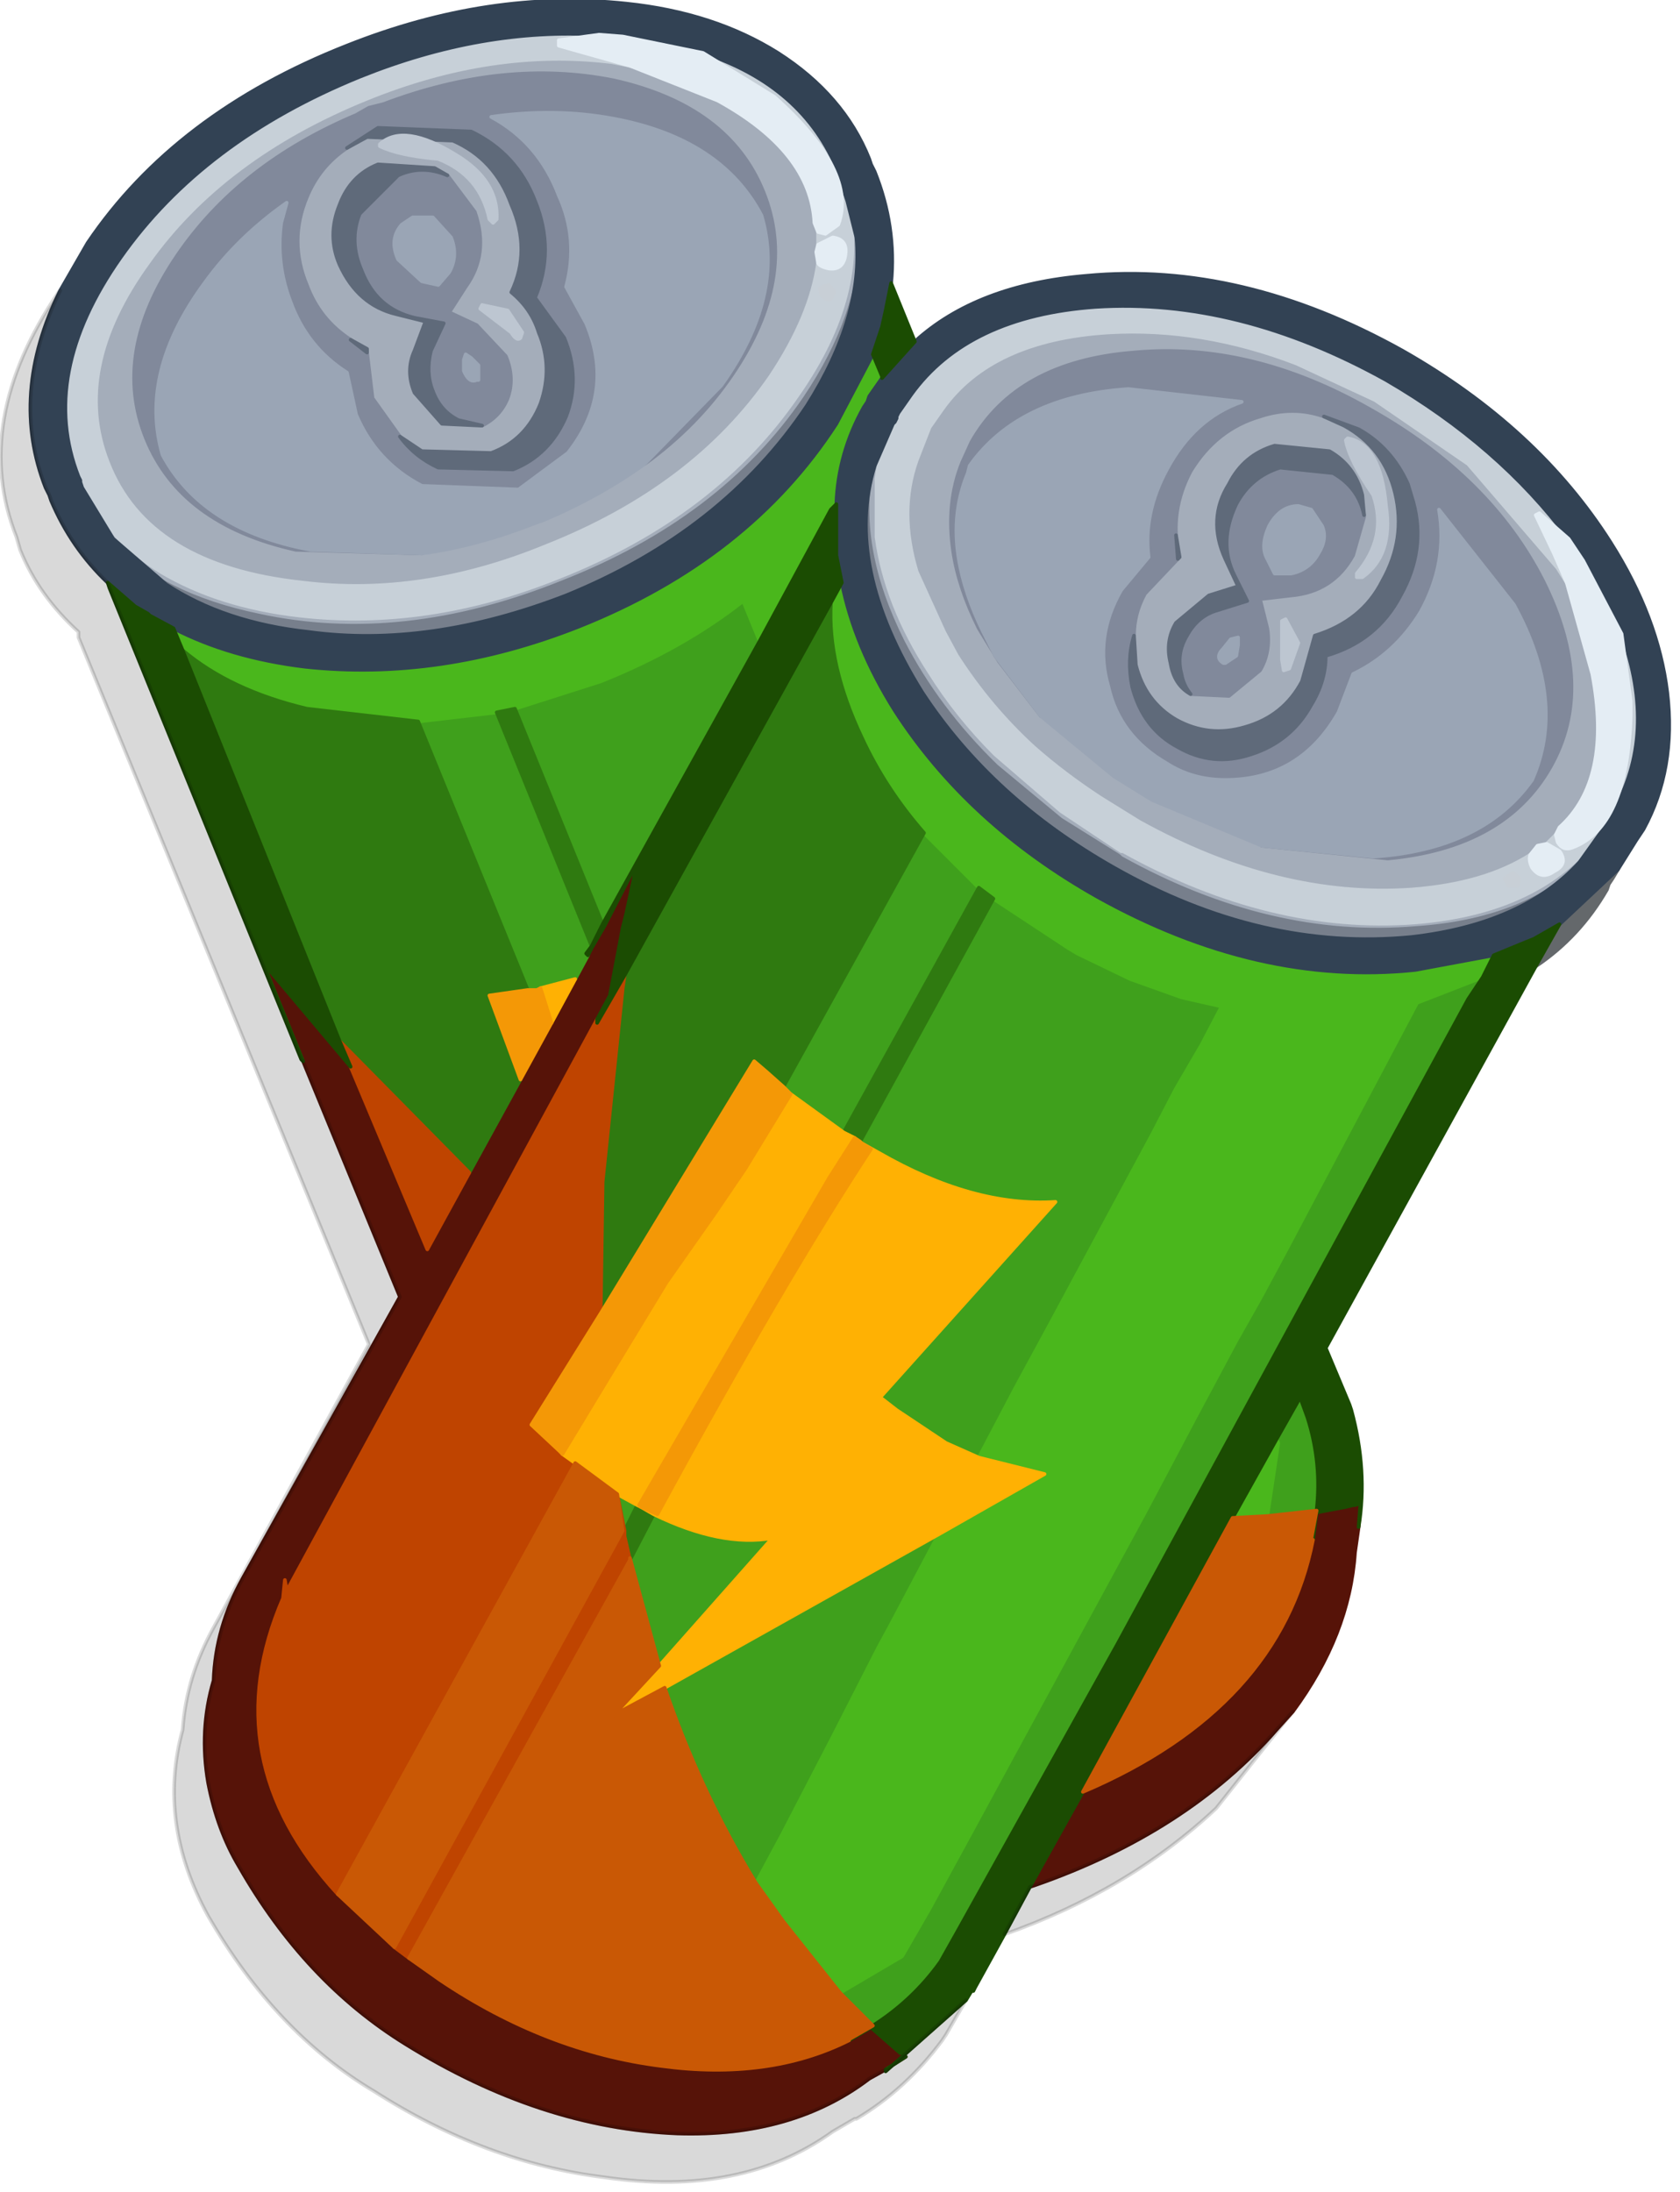
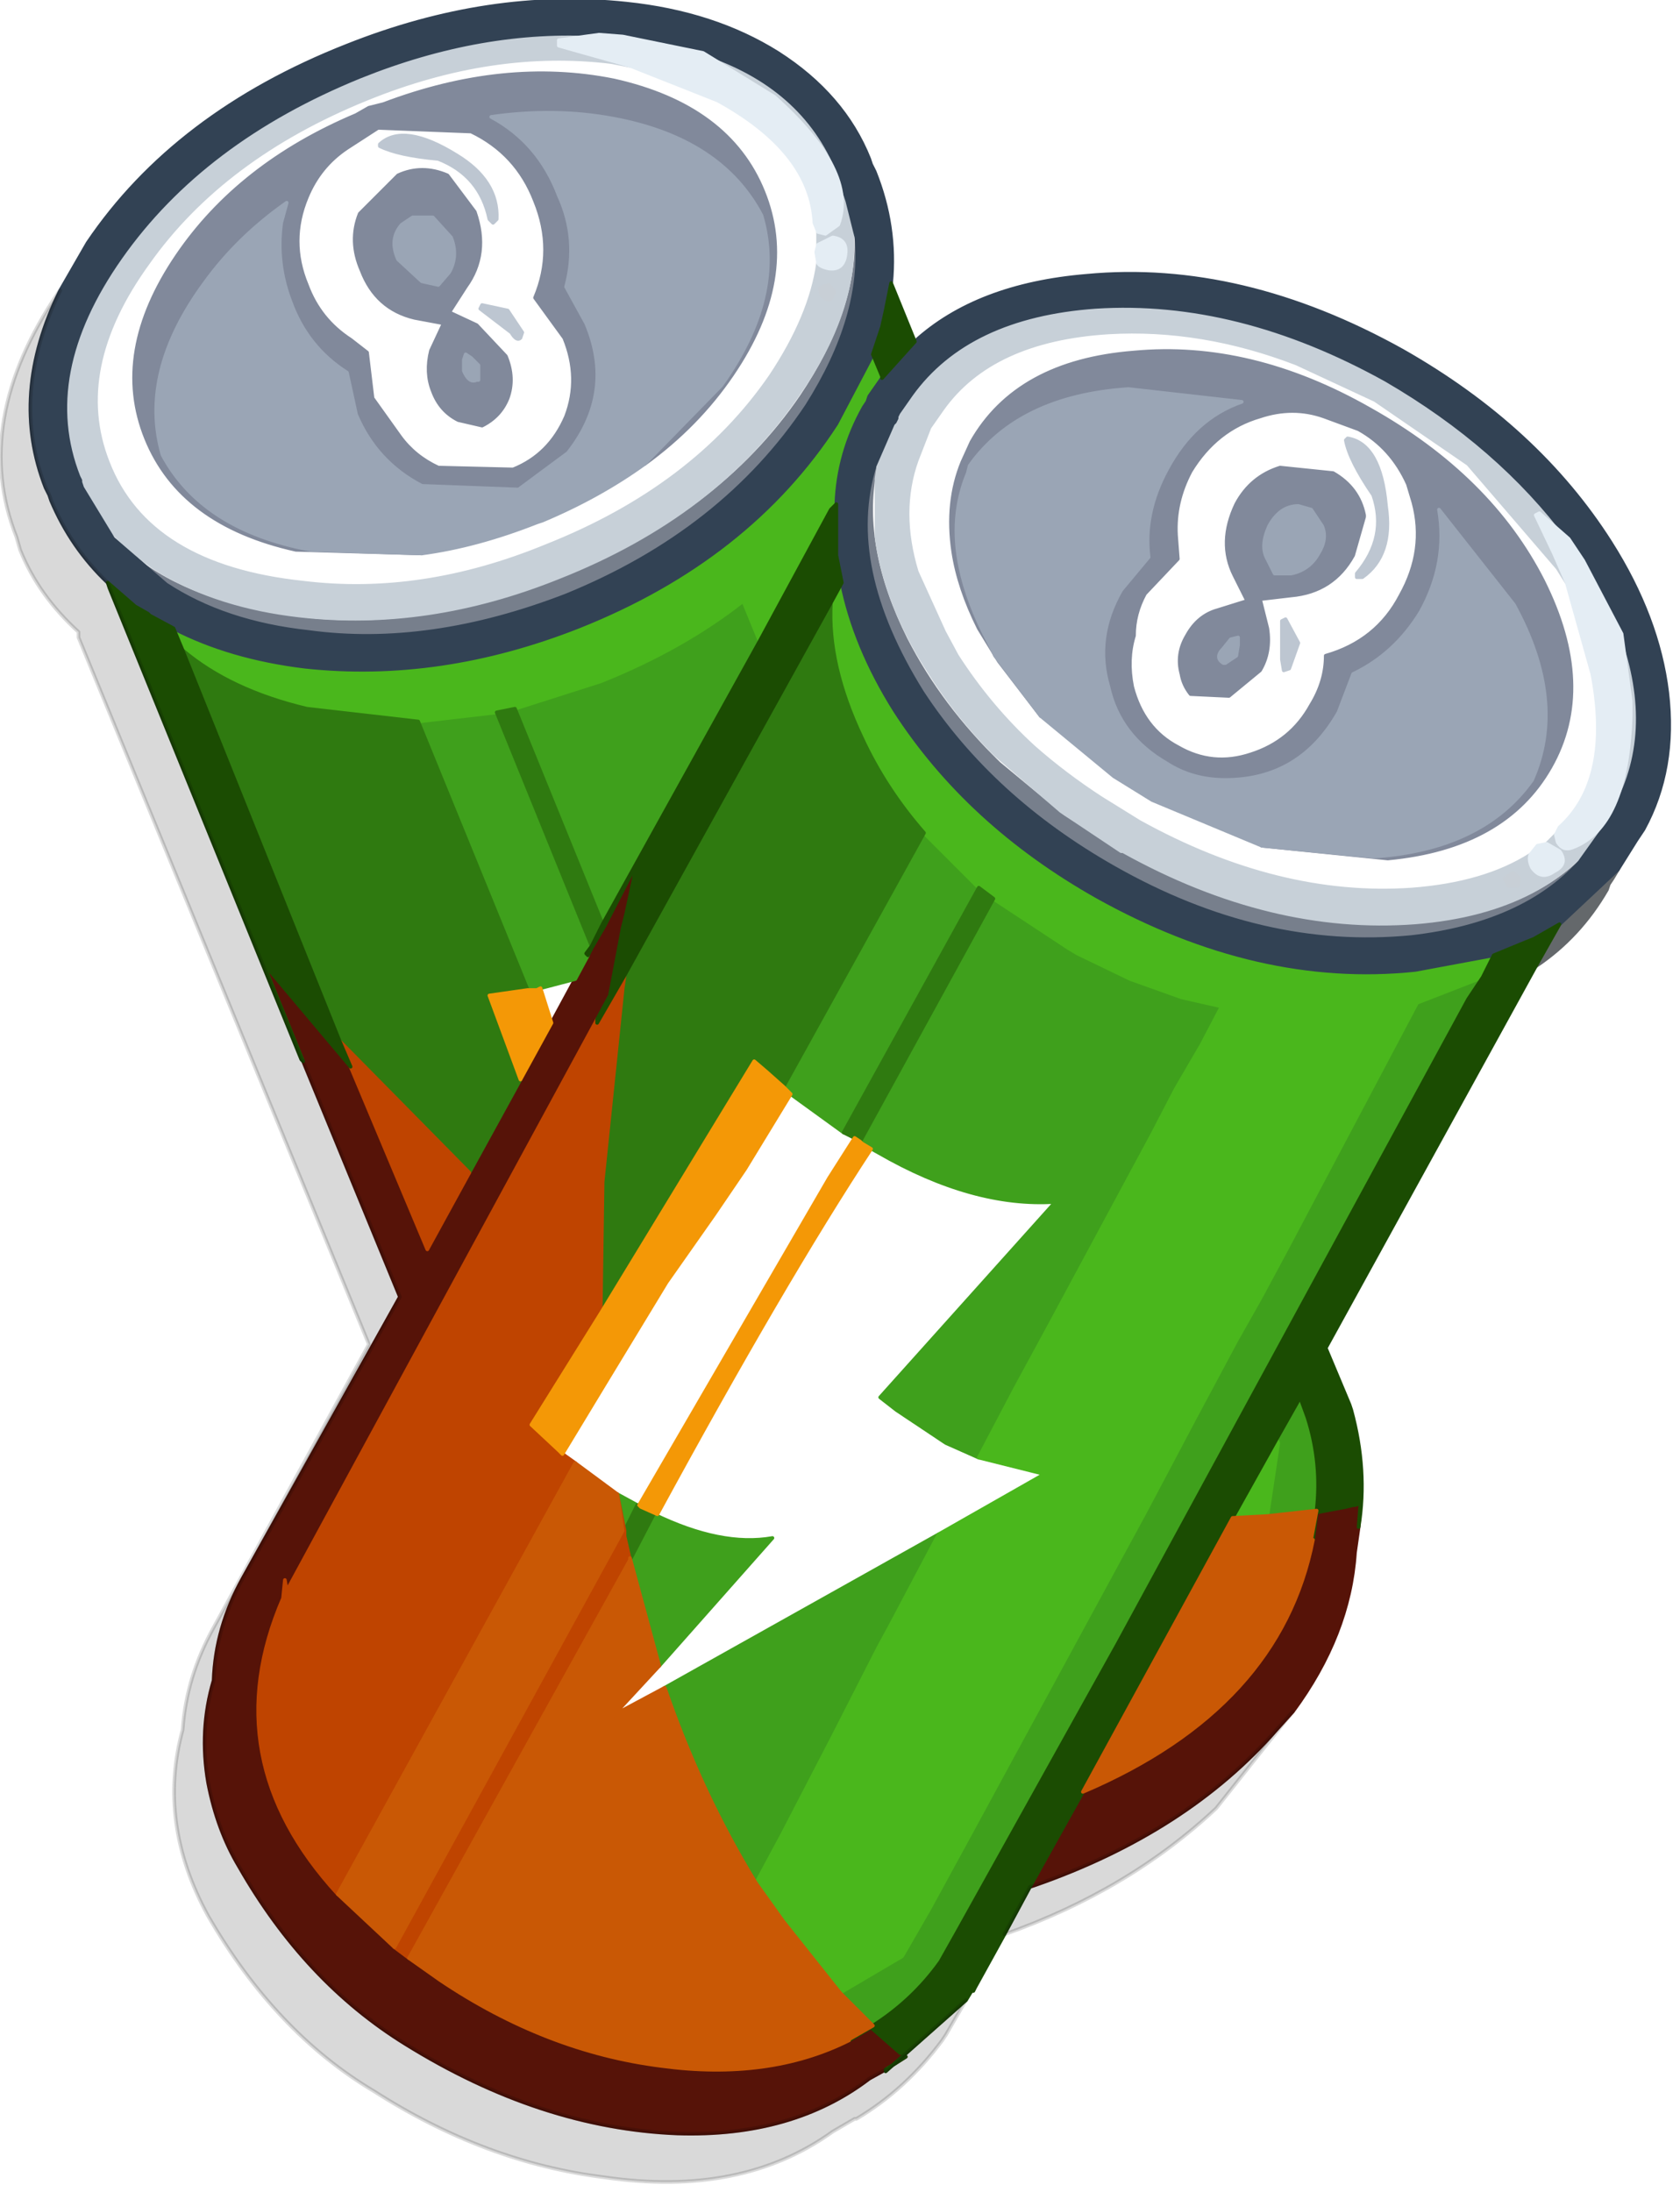
<svg xmlns="http://www.w3.org/2000/svg" version="1.1" id="Layer_1" width="46px" height="60px" xml:space="preserve">
  <g id="28" transform="matrix(1, 0, 0, 1, 22.85, 29.85)">
    <path style="fill:#64686B;fill-opacity:1;stroke:#64686B;stroke-width:0.1;stroke-linejoin:round;stroke-miterlimit:4;stroke-opacity:1;stroke-dasharray:none;stroke-linecap:round" d="M19.85,-4.55L21.45 -6.05L21.3 -5.8L21.2 -5.65L21.15 -5.5Q20.4 -4.2 19.2 -3.4L19.85 -4.55" />
    <path style="fill:#561308;fill-opacity:1;stroke:#561308;stroke-width:0.1;stroke-linejoin:round;stroke-miterlimit:4;stroke-opacity:1;stroke-dasharray:none;stroke-linecap:round" d="M13.1,12.3L13.2 11.55L14 11.4L14.2 11.35L14.25 11.35L14.4 11.3L14.35 11.95L14.25 12.65Q14.1 14.9 12.55 17L12.1 17.5Q9.65 20.3 5.5 21.75L5.35 21.8L6.8 19.2Q12.2 16.9 13.1 12.3M-10.8,24.35Q-7.9 26.3 -4.75 26.7Q-1.8 27.1 0.4 26L1 25.65L1.8 26.35L1.85 26.35L1.95 26.45L1.4 26.8L0.95 27.05Q-1.15 28.65 -4.3 28.55Q-8.05 28.4 -11.75 26.1Q-14.5 24.4 -16.3 21.25Q-16.9 20.25 -17.15 18.95Q-17.4 17.5 -17 16.15Q-16.95 14.7 -16.2 13.35L-11.9 5.65L-14.55 -0.8L-15.65 -3.5L-13.25 -0.65L-11.15 4.35L-10 2.25L-8.6 -0.3L-7.75 -1.85L-7.1 -3.05L-6.75 -3.7L-6.65 -3.9L-6.3 -4.5L-5.4 -6.25L-5.7 -4.85L-5.8 -4.45L-6.15 -2.6L-6.5 -1.95L-15 13.7L-15.05 13.4L-15.1 13.9Q-17 18.3 -13.6 22L-12.05 23.45L-11.65 23.75L-10.8 24.35" />
    <path style="fill:#3FA01C;fill-opacity:1;stroke:#3FA01C;stroke-width:0.1;stroke-linejoin:round;stroke-miterlimit:4;stroke-opacity:1;stroke-dasharray:none;stroke-linecap:round" d="M0.25,1.15L-1.2 0.1L-1.4 -0.1L2.45 -7.05L3.95 -5.55L0.25 1.15M4.35,-5.25L6.4 -3.9L6.65 -3.75L8.1 -3.05L9.5 -2.55L10.6 -2.3L10.05 -1.25L9.35 -0.05L8.7 1.2L5.9 6.4L4.95 8.15L3.95 10.05L3.05 9.65L1.7 8.75L1.25 8.4L6.05 3.05Q3.8 3.2 1.2 1.7L0.75 1.45L0.7 1.4L4.35 -5.25M-4.65,16.35L2.85 12.15L1.5 14.7L1.2 15.25L-0.05 17.7L-1.45 20.4L-2.15 21.7Q-3.65 19.25 -4.65 16.35M0.15,24.7L1.85 23.7L2.6 22.4L3.8 20.2L8.5 11.55L9.85 9L11 6.85L11.65 5.7L12.35 4.4L15.95 -2.4L17.75 -3.1L17.35 -2.5L7.75 15.15L3.35 23.05L2.9 23.85Q2.15 24.9 1.05 25.6L0.15 24.7M-11.4,-10.1L-9.25 -10.35L-6.65 -3.95L-6.8 -3.75L-6.75 -3.7L-7.1 -3.05L-8.05 -2.8L-8.15 -2.75L-8.4 -2.75L-11.4 -10.1M-8.75,-10.45L-6.4 -11.2Q-4.15 -12.1 -2.5 -13.4L-2.05 -12.3L-6.35 -4.55L-8.75 -10.45M-5.4,11.35L-5.75 12.05L-5.95 11.05L-5.4 11.35M-5.6,12.85L-4.95 11.6Q-3.1 12.5 -1.7 12.25L-4.8 15.75L-5.6 12.8L-5.6 12.85M11.85,11.65L12.15 9.65L12.1 9.55L12.75 8.4L12.95 8.95Q13.35 10.2 13.2 11.5L11.85 11.65" />
    <path style="fill:#4AB71C;fill-opacity:1;stroke:#4AB71C;stroke-width:0.1;stroke-linejoin:round;stroke-miterlimit:4;stroke-opacity:1;stroke-dasharray:none;stroke-linecap:round" d="M-0.1,-15.9L-2.05 -12.3L-2.5 -13.4Q-4.15 -12.1 -6.4 -11.2L-8.75 -10.45L-9.25 -10.35L-11.4 -10.1L-14.45 -10.45Q-16.55 -10.95 -17.85 -12.05L-18.1 -12.65Q-16.55 -11.85 -14.5 -11.6Q-10.8 -11.2 -7 -12.7Q-2.35 -14.55 0.05 -18.25L1.05 -20.15L1.3 -19.55L1.3 -19.5L0.95 -19L0.9 -18.85L0.8 -18.7Q0.1 -17.45 0.05 -16.05L-0.1 -15.9M0.2,-13.9Q0.55 -12.15 1.65 -10.4Q3.65 -7.3 7.2 -5.3Q11.6 -2.85 15.9 -3.3L18.05 -3.7L17.75 -3.1L15.95 -2.4L12.35 4.4L11.65 5.7L11 6.85L9.85 9L8.5 11.55L3.8 20.2L2.6 22.4L1.85 23.7L0.15 24.7L-1.4 22.75L-2.15 21.7L-1.45 20.4L-0.05 17.7L1.2 15.25L1.5 14.7L2.85 12.15L5.75 10.5L3.95 10.05L4.95 8.15L5.9 6.4L8.7 1.2L9.35 -0.05L10.05 -1.25L10.6 -2.3L9.5 -2.55L8.1 -3.05L6.65 -3.75L6.4 -3.9L4.35 -5.25L3.95 -5.55L2.45 -7.05Q1.4 -8.25 0.75 -9.65Q-0.2 -11.65 -0.1 -13.35L0.2 -13.9M10.9,11.7L12.1 9.55L12.15 9.65L11.85 11.65L10.9 11.7" />
    <path style="fill:#2F7A10;fill-opacity:1;stroke:#2F7A10;stroke-width:0.1;stroke-linejoin:round;stroke-miterlimit:4;stroke-opacity:1;stroke-dasharray:none;stroke-linecap:round" d="M-1.4,-0.1L-1.85 -0.5L-2.2 -0.8L-6.4 6.1L-6.4 5.9L-6.35 2.5L-5.8 -2.8L-5.75 -3.15L-0.1 -13.35Q-0.2 -11.65 0.75 -9.65Q1.4 -8.25 2.45 -7.05L-1.4 -0.1M3.95,-5.55L4.35 -5.25L0.7 1.4L0.55 1.3L0.25 1.15L3.95 -5.55M-13.55,-1.35L-17.85 -12.05Q-16.55 -10.95 -14.45 -10.45L-11.4 -10.1L-8.4 -2.75L-9.45 -2.6L-8.6 -0.3L-10 2.25L-13.55 -1.35M-6.35,-4.55L-6.65 -3.95L-9.25 -10.35L-8.75 -10.45L-6.35 -4.55M-5.6,12.85L-5.75 12.2L-5.75 12.05L-5.4 11.35L-5.3 11.4L-4.95 11.6L-5.6 12.85" />
    <path style="fill:#BF4400;fill-opacity:1;stroke:#BF4400;stroke-width:0.1;stroke-linejoin:round;stroke-miterlimit:4;stroke-opacity:1;stroke-dasharray:none;stroke-linecap:round" d="M-10,2.25L-11.15 4.35L-13.25 -0.65L-13.55 -1.35L-10 2.25M-6.5,-1.95L-6.5 -1.85L-5.75 -3.15L-5.8 -2.8L-6.35 2.5L-6.4 5.9L-6.4 6.1L-8.3 9.15L-7.55 9.85L-7.45 9.95L-7.1 10.2L-13.6 22Q-17 18.3 -15.1 13.9L-15.05 13.4L-15 13.7L-6.5 -1.95M-5.75,12.05L-5.75 12.2L-5.6 12.85L-11.65 23.75L-12.05 23.45L-5.8 12.05L-5.95 11.05L-5.75 12.05" />
    <path style="fill:#777F8C;fill-opacity:1;stroke:#777F8C;stroke-width:0.1;stroke-linejoin:round;stroke-miterlimit:4;stroke-opacity:1;stroke-dasharray:none;stroke-linecap:round" d="M0.6,-23.35Q0.8 -21.2 -0.75 -18.75Q-3.05 -15.3 -7.35 -13.55Q-11.1 -12.1 -14.4 -12.55Q-16.7 -12.8 -18.3 -13.85L-19.75 -15.1Q-18.4 -13.65 -15.75 -13.1Q-11.85 -12.25 -7.5 -14Q-3.15 -15.7 -0.9 -19Q0.65 -21.3 0.6 -23.35M1.1,-17.1L1.1 -16.95Q0.7 -14.85 1.95 -12.35Q2.9 -10.5 4.5 -8.95L6.25 -7.5L7.85 -6.5L7.9 -6.45Q11.95 -4.2 15.95 -4.55Q18.8 -4.75 20.4 -6.25Q18.85 -4.55 15.8 -4.2Q11.7 -3.8 7.65 -6.1Q4.3 -8 2.4 -10.9Q0.25 -14.35 1.1 -17.1" />
-     <path style="fill:#A4ADBA;fill-opacity:1;stroke:#A4ADBA;stroke-width:0.1;stroke-linejoin:round;stroke-miterlimit:4;stroke-opacity:1;stroke-dasharray:none;stroke-linecap:round" d="M0.35,-24.35L0.6 -23.35Q0.65 -21.3 -0.9 -19Q-3.15 -15.7 -7.5 -14Q-11.85 -12.25 -15.75 -13.1Q-18.4 -13.65 -19.75 -15.1L-20.6 -16.5Q-19.9 -15.1 -18.45 -14.2Q-16.85 -13.25 -14.65 -13Q-11.15 -12.6 -7.55 -14.05Q-3.25 -15.75 -1 -19.05Q0.95 -21.85 0.35 -24.35M-0.45,-22.65Q-0.65 -21.2 -1.75 -19.55Q-3.85 -16.5 -7.9 -14.9Q-11.3 -13.5 -14.55 -13.9Q-18.8 -14.35 -19.9 -17.2Q-20.9 -19.75 -18.8 -22.65Q-16.75 -25.55 -12.8 -27.15Q-9.35 -28.55 -6.1 -28.15L-5.6 -28.05L-3.2 -27.1Q-0.65 -25.7 -0.55 -23.75L-0.45 -23.5L-0.45 -23.15L-0.5 -22.95L-0.45 -22.65M19.75,-7L19.5 -6.75L19.25 -6.7L19.05 -6.45Q17.8 -5.65 15.8 -5.5Q12.15 -5.25 8.35 -7.35L7.3 -8Q6.3 -8.65 5.45 -9.4Q4.25 -10.5 3.35 -11.9L3 -12.55L2.25 -14.2Q1.75 -15.85 2.25 -17.25L2.6 -18.15L2.95 -18.65Q4.3 -20.55 7.5 -20.75Q10.05 -20.9 12.65 -19.9L14.8 -18.9L17.35 -17.15L19.8 -14.3L20.05 -13.9L20.75 -11.4Q21.3 -8.5 19.85 -7.2L19.75 -7M2.1,-19.05L1.8 -18.6L1.75 -18.45L1.7 -18.4L1.7 -18.45L1.75 -18.55L2.1 -19.05M21.2,-7.4L21.15 -7.3L20.4 -6.25Q18.8 -4.75 15.95 -4.55Q11.95 -4.2 7.9 -6.45L7.85 -6.5L6.25 -7.5L4.5 -8.95Q2.9 -10.5 1.95 -12.35Q0.7 -14.85 1.1 -16.95L1.1 -17.1L1.6 -18.25Q1.25 -17.55 1.15 -16.75L1.15 -15.15Q1.4 -13.3 2.6 -11.45Q3.35 -10.25 4.4 -9.2L6.2 -7.65L7.85 -6.55L7.9 -6.55Q11.95 -4.3 15.9 -4.6Q19.65 -4.9 21.2 -7.4L21.25 -7.45L21.2 -7.4M14,-17.8Q14.1 -17.25 14.75 -16.3Q15.15 -15.15 14.3 -14.15L14.3 -14.05L14.45 -14.05Q15.3 -14.65 15.1 -16Q14.95 -17.7 14.05 -17.85L14 -17.8M14.45,-16.3Q14.25 -17.1 13.55 -17.5L12.05 -17.65Q11.2 -17.4 10.8 -16.6Q10.2 -15.65 10.7 -14.55L11.05 -13.8L10.25 -13.55L9.35 -12.8Q9.05 -12.3 9.2 -11.7Q9.3 -11.1 9.75 -10.85L10.8 -10.8L11.65 -11.5Q11.95 -12 11.85 -12.65L11.65 -13.45L12.5 -13.55Q13.65 -13.65 14.2 -14.65L14.5 -15.7L14.5 -15.75L14.45 -16.3M9.35,-15.2Q9.3 -16.1 9.75 -16.95Q10.45 -18.1 11.65 -18.45Q12.55 -18.75 13.4 -18.45L13.95 -18.2Q15.05 -17.6 15.35 -16.35Q15.65 -15.1 15 -13.95Q14.45 -12.85 13.15 -12.45L12.8 -11.2Q12.3 -10.25 11.25 -9.95Q10.25 -9.65 9.35 -10.15Q8.5 -10.65 8.25 -11.65L8.2 -12.45Q8.2 -13.05 8.5 -13.6L9.4 -14.55L9.45 -14.6L9.35 -15.2M12.25,-12.85L12.25 -11.8L12.3 -11.5L12.45 -11.55L12.7 -12.25L12.35 -12.9L12.25 -12.85M5.65,-10.25L7.65 -8.6L8.7 -7.95L11.7 -6.7L15.15 -6.35Q18.35 -6.65 19.6 -8.85Q20.85 -11.05 19.4 -13.95Q17.95 -16.8 14.65 -18.65Q11.4 -20.5 8.2 -20.2Q5 -19.95 3.75 -17.75L3.5 -17.2Q3.05 -16.1 3.25 -14.75Q3.4 -13.75 3.95 -12.65L4.5 -11.75L5.65 -10.25M-12.65,-18.95L-12.8 -20.2L-12.8 -20.3L-13.25 -20.55Q-14.1 -21.1 -14.45 -22.05Q-14.95 -23.25 -14.45 -24.45Q-14.1 -25.3 -13.35 -25.8L-12.8 -26.1L-10.45 -26Q-9.3 -25.5 -8.85 -24.25Q-8.3 -23 -8.85 -21.85Q-8.3 -21.4 -8.1 -20.75Q-7.7 -19.8 -8.05 -18.8Q-8.45 -17.8 -9.4 -17.45L-11.3 -17.5L-11.9 -17.9L-12.65 -18.95M-8.15,-15.55L-8 -15.6Q-6.45 -16.25 -5.2 -17.15Q-3.75 -18.2 -2.8 -19.6Q-1 -22.25 -1.95 -24.6Q-2.9 -26.95 -6.05 -27.65Q-9.05 -28.25 -12.35 -27L-12.75 -26.9L-13.1 -26.7Q-16.3 -25.35 -18 -22.85Q-19.8 -20.2 -18.85 -17.85Q-17.9 -15.5 -14.75 -14.8L-11.3 -14.7Q-9.8 -14.9 -8.15 -15.55M-10.85,-25.5Q-9.7 -25.05 -9.45 -23.85L-9.35 -23.75L-9.25 -23.85Q-9.2 -24.9 -10.35 -25.6Q-11.8 -26.5 -12.45 -25.9L-12.45 -25.85Q-11.95 -25.6 -10.85 -25.5M-8.95,-18.95Q-8.75 -19.5 -9 -20.1L-9.8 -20.95L-10.55 -21.3L-10.1 -22Q-9.45 -22.9 -9.85 -24.05L-10.6 -25.05L-10.95 -25.25L-12.5 -25.35Q-13.25 -25.05 -13.55 -24.25Q-13.9 -23.4 -13.55 -22.6Q-13.05 -21.5 -12 -21.25L-11.2 -21.05L-11.5 -20.25Q-11.75 -19.7 -11.5 -19.1L-10.75 -18.25L-9.7 -18.2L-9.65 -18.2Q-9.15 -18.45 -8.95 -18.95M-8.55,-20.75L-8.95 -21.35L-9.65 -21.5L-9.7 -21.4L-8.85 -20.75Q-8.7 -20.5 -8.6 -20.6L-8.55 -20.75" />
    <path style="fill:#C7D0D8;fill-opacity:1;stroke:#C7D0D8;stroke-width:0.1;stroke-linejoin:round;stroke-miterlimit:4;stroke-opacity:1;stroke-dasharray:none;stroke-linecap:round" d="M-1,-19.05Q-3.25 -15.75 -7.55 -14.05Q-11.15 -12.6 -14.65 -13Q-16.85 -13.25 -18.45 -14.2Q-19.9 -15.1 -20.6 -16.5L-20.65 -16.65L-20.65 -16.7L-20.7 -16.8Q-21.8 -19.6 -19.55 -22.8Q-17.3 -26 -13 -27.75Q-9.65 -29.1 -6.45 -28.9L-7.55 -28.75L-7.55 -28.6L-5.6 -28.05L-6.1 -28.15Q-9.35 -28.55 -12.8 -27.15Q-16.75 -25.55 -18.8 -22.65Q-20.9 -19.75 -19.9 -17.2Q-18.8 -14.35 -14.55 -13.9Q-11.3 -13.5 -7.9 -14.9Q-3.85 -16.5 -1.75 -19.55Q-0.65 -21.2 -0.45 -22.65Q-0.4 -22.55 -0.15 -22.5Q0.25 -22.45 0.3 -22.9Q0.35 -23.3 -0.05 -23.35L-0.45 -23.15L-0.45 -23.5L-0.25 -23.45L0.1 -23.7Q0.65 -25.15 -1.65 -27.2L-3.6 -28.4Q-0.85 -27.5 0.1 -25.15L0.1 -25.05L0.15 -25L0.15 -24.95L0.2 -24.8L0.35 -24.35Q0.95 -21.85 -1 -19.05M19.1,-6.1Q19.35 -5.75 19.7 -6Q20.1 -6.2 19.85 -6.55L19.5 -6.75L19.75 -7L19.8 -6.8Q19.95 -6.55 20.2 -6.65Q21.7 -7.2 21.8 -10.25L21.8 -10.65L21.55 -12.5Q22.55 -9.75 21.3 -7.6L21.25 -7.5L21.25 -7.45L21.2 -7.4Q19.65 -4.9 15.9 -4.6Q11.95 -4.3 7.9 -6.55L7.85 -6.55L6.2 -7.65L4.4 -9.2Q3.35 -10.25 2.6 -11.45Q1.4 -13.3 1.15 -15.15L1.15 -16.75Q1.25 -17.55 1.6 -18.25L1.65 -18.3L1.7 -18.4L1.75 -18.45L1.8 -18.6L2.1 -19.05Q3.65 -21.2 7.15 -21.45Q11.05 -21.7 15.1 -19.45Q18.2 -17.65 20.1 -15.1L19.3 -15.8L19.2 -15.75L19.7 -14.7L20.05 -13.9L19.8 -14.3L17.35 -17.15L14.8 -18.9L12.65 -19.9Q10.05 -20.9 7.5 -20.75Q4.3 -20.55 2.95 -18.65L2.6 -18.15L2.25 -17.25Q1.75 -15.85 2.25 -14.2L3 -12.55L3.35 -11.9Q4.25 -10.5 5.45 -9.4Q6.3 -8.65 7.3 -8L8.35 -7.35Q12.15 -5.25 15.8 -5.5Q17.8 -5.65 19.05 -6.45Q19 -6.3 19.1 -6.1M18.35,-5.8L18.45 -5.6L18.65 -5.6L18.7 -5.6L18.75 -5.8L18.6 -5.95L18.55 -5.95L18.35 -5.8M-0.35,-21.75L-0.2 -21.65Q-0.05 -21.65 -0.05 -21.8L0 -21.85L-0.15 -22.05L-0.35 -22L-0.4 -21.95L-0.35 -21.75" />
    <path style="fill:#81899B;fill-opacity:1;stroke:#81899B;stroke-width:0.1;stroke-linejoin:round;stroke-miterlimit:4;stroke-opacity:1;stroke-dasharray:none;stroke-linecap:round" d="M12.7,-16Q12.2 -16 11.9 -15.45Q11.65 -14.9 11.85 -14.55L12.05 -14.15L12.5 -14.15Q13 -14.25 13.25 -14.7Q13.5 -15.1 13.35 -15.45L13.05 -15.9L12.7 -16M9.5,-11.4Q9.35 -11.95 9.65 -12.45Q9.95 -13 10.5 -13.15L11.3 -13.4L10.95 -14.1Q10.5 -15 11 -16.05Q11.4 -16.8 12.2 -17.05L13.65 -16.9Q14.35 -16.5 14.5 -15.75L14.5 -15.7L14.2 -14.65Q13.65 -13.65 12.5 -13.55L11.65 -13.45L11.85 -12.65Q11.95 -12 11.65 -11.5L10.8 -10.8L9.75 -10.85Q9.55 -11.1 9.5 -11.4M11.65,-18.45Q10.45 -18.1 9.75 -16.95Q9.3 -16.1 9.35 -15.2L9.4 -14.55L8.5 -13.6Q8.2 -13.05 8.2 -12.45Q8 -11.8 8.15 -11.05Q8.45 -9.9 9.4 -9.4Q10.35 -8.85 11.4 -9.2Q12.5 -9.55 13.05 -10.55Q13.45 -11.2 13.45 -11.9Q14.85 -12.3 15.5 -13.55Q16.2 -14.8 15.85 -16.1L15.7 -16.6Q15.25 -17.6 14.35 -18.1L13.4 -18.45Q12.55 -18.75 11.65 -18.45M4.5,-11.75L3.95 -12.65Q3.4 -13.75 3.25 -14.75Q3.05 -16.1 3.5 -17.2L3.75 -17.75Q5 -19.95 8.2 -20.2Q11.4 -20.5 14.65 -18.65Q17.95 -16.8 19.4 -13.95Q20.85 -11.05 19.6 -8.85Q18.35 -6.65 15.15 -6.35L11.7 -6.7L14.75 -6.4Q17.75 -6.6 19.1 -8.5Q20.05 -10.65 18.6 -13.3L16.55 -15.9Q16.8 -14.45 16.05 -13.1Q15.35 -11.95 14.2 -11.4L13.8 -10.35Q12.75 -8.5 10.7 -8.5Q9.8 -8.5 9.1 -8.95Q7.8 -9.7 7.5 -11.05Q7.1 -12.4 7.85 -13.7L8.6 -14.6Q8.45 -15.8 9.1 -17Q9.85 -18.4 11.15 -18.85L8.05 -19.2Q5.05 -19 3.7 -17.1L3.65 -16.9Q3.15 -15.7 3.45 -14.3Q3.65 -13.35 4.2 -12.3L4.4 -11.9L5.65 -10.25L4.5 -11.75M10.65,-12.1Q10.4 -11.85 10.65 -11.7L10.7 -11.7L11 -11.9L11.05 -12.2L11.05 -12.4L10.85 -12.35L10.65 -12.1M-12.8,-20.2L-12.65 -18.95L-11.9 -17.9Q-11.5 -17.35 -10.85 -17.05L-8.8 -17Q-7.8 -17.4 -7.35 -18.45Q-6.95 -19.5 -7.4 -20.6L-8.2 -21.7Q-7.65 -23 -8.2 -24.35Q-8.7 -25.65 -9.95 -26.25L-12.5 -26.35L-13.35 -25.8Q-14.1 -25.3 -14.45 -24.45Q-14.95 -23.25 -14.45 -22.05Q-14.1 -21.1 -13.25 -20.55L-12.8 -20.2M-3.1,-19.3Q-1.35 -21.75 -2 -23.95Q-3.1 -26.05 -6.05 -26.6Q-7.65 -26.9 -9.4 -26.65Q-8.1 -25.95 -7.55 -24.5Q-7 -23.3 -7.35 -22L-6.8 -21Q-6 -19.1 -7.3 -17.45L-8.65 -16.45L-11.3 -16.55Q-12.55 -17.2 -13.1 -18.5L-13.35 -19.65Q-14.45 -20.35 -14.9 -21.6Q-15.3 -22.65 -15.15 -23.75L-15 -24.3Q-16.35 -23.35 -17.25 -22.1Q-19.05 -19.65 -18.4 -17.4Q-17.3 -15.35 -14.35 -14.8L-11.3 -14.7L-14.75 -14.8Q-17.9 -15.5 -18.85 -17.85Q-19.8 -20.2 -18 -22.85Q-16.3 -25.35 -13.1 -26.7L-12.75 -26.9L-12.35 -27Q-9.05 -28.25 -6.05 -27.65Q-2.9 -26.95 -1.95 -24.6Q-1 -22.25 -2.8 -19.6Q-3.75 -18.2 -5.2 -17.15L-3.1 -19.3M-9.65,-18.2L-10.3 -18.35Q-10.8 -18.6 -11 -19.15Q-11.2 -19.65 -11.05 -20.25L-10.7 -21L-11.5 -21.15Q-12.55 -21.4 -12.95 -22.45Q-13.3 -23.25 -13 -24L-11.95 -25.05Q-11.3 -25.35 -10.6 -25.05L-9.85 -24.05Q-9.45 -22.9 -10.1 -22L-10.55 -21.3L-9.8 -20.95L-9 -20.1Q-8.75 -19.5 -8.95 -18.95Q-9.15 -18.45 -9.65 -18.2M-9.95,-20.05L-10.1 -20.15L-10.15 -20L-10.15 -19.7Q-10 -19.35 -9.8 -19.45L-9.75 -19.45L-9.75 -19.85L-9.95 -20.05M-11.3,-22.15L-10.85 -22.05L-10.55 -22.4Q-10.3 -22.85 -10.5 -23.35L-11 -23.9L-11.55 -23.9L-11.85 -23.7Q-12.2 -23.3 -11.95 -22.75L-11.3 -22.15" />
    <path style="fill:#324254;fill-opacity:1;stroke:#324254;stroke-width:0.1;stroke-linejoin:round;stroke-miterlimit:4;stroke-opacity:1;stroke-dasharray:none;stroke-linecap:round" d="M-5.8,-28.85L-6.45 -28.9Q-9.65 -29.1 -13 -27.75Q-17.3 -26 -19.55 -22.8Q-21.8 -19.6 -20.7 -16.8L-20.65 -16.7L-20.65 -16.65L-20.6 -16.5L-19.75 -15.1L-18.3 -13.85Q-16.7 -12.8 -14.4 -12.55Q-11.1 -12.1 -7.35 -13.55Q-3.05 -15.3 -0.75 -18.75Q0.8 -21.2 0.6 -23.35L0.35 -24.35L0.2 -24.8L0.15 -24.95L0.15 -25L0.1 -25.05L0.1 -25.15Q-0.85 -27.5 -3.6 -28.4L-5.8 -28.85M1.4,-21.35L1.3 -20.9L1.05 -20.15L0.05 -18.25Q-2.35 -14.55 -7 -12.7Q-10.8 -11.2 -14.5 -11.6Q-16.55 -11.85 -18.1 -12.65L-18.75 -13L-18.8 -13.05L-19.15 -13.25L-19.9 -13.9Q-20.9 -14.85 -21.45 -16.15L-21.5 -16.3L-21.6 -16.5Q-22.6 -19.05 -21.2 -21.9L-20.45 -23.2Q-18.05 -26.75 -13.35 -28.6Q-9.45 -30.15 -5.7 -29.75Q-3.3 -29.5 -1.55 -28.4Q0.25 -27.25 0.95 -25.5L1 -25.35L1.1 -25.15Q1.7 -23.65 1.55 -22.1L1.4 -21.35M2.2,-20.5Q3.9 -22.05 6.9 -22.3Q11.15 -22.7 15.55 -20.25Q19.25 -18.15 21.25 -15Q22.55 -12.95 22.8 -10.9Q23.05 -8.8 22.15 -7.15L21.95 -6.85L21.45 -6.05L19.85 -4.55L19.15 -4.15L18.9 -4.05L18.05 -3.7L15.9 -3.3Q11.6 -2.85 7.2 -5.3Q3.65 -7.3 1.65 -10.4Q0.55 -12.15 0.2 -13.9L0.05 -14.65L0.05 -14.7L0.05 -15.1L0.05 -16.05Q0.1 -17.45 0.8 -18.7L0.9 -18.85L0.95 -19L1.3 -19.5L2.2 -20.5M20.5,-14.5L20.1 -15.1Q18.2 -17.65 15.1 -19.45Q11.05 -21.7 7.15 -21.45Q3.65 -21.2 2.1 -19.05L1.75 -18.55L1.7 -18.45L1.7 -18.4L1.65 -18.3L1.6 -18.25L1.1 -17.1Q0.25 -14.35 2.4 -10.9Q4.3 -8 7.65 -6.1Q11.7 -3.8 15.8 -4.2Q18.85 -4.55 20.4 -6.25L21.15 -7.3L21.2 -7.4L21.25 -7.45L21.25 -7.5L21.3 -7.6Q22.55 -9.75 21.55 -12.5L20.5 -14.5" />
-     <path style="fill:#FFB103;fill-opacity:1;stroke:#FFB103;stroke-width:0.1;stroke-linejoin:round;stroke-miterlimit:4;stroke-opacity:1;stroke-dasharray:none;stroke-linecap:round" d="M3.95,10.05L5.75 10.5L2.85 12.15L-4.65 16.35L-6.05 17.1L-4.8 15.75L-1.7 12.25Q-3.1 12.5 -4.95 11.6L-5.3 11.4L-5.4 11.35L-5.95 11.05L-7.1 10.2L-7.45 9.95L-6.3 8.05L-4.6 5.25L-3.3 3.4L-2.45 2.15L-1.2 0.1L0.25 1.15L0.55 1.3L-0.15 2.4L-5.35 11.35L-5.3 11.4L-4.85 11.6Q-1.4 5.25 1 1.6L0.75 1.45L1.2 1.7Q3.8 3.2 6.05 3.05L1.25 8.4L1.7 8.75L3.05 9.65L3.95 10.05M-7.1,-3.05L-7.75 -1.85L-8.05 -2.8L-7.1 -3.05" />
    <path style="fill:#1B4C02;fill-opacity:1;stroke:#1B4C02;stroke-width:0.1;stroke-linejoin:round;stroke-miterlimit:4;stroke-opacity:1;stroke-dasharray:none;stroke-linecap:round" d="M-17.85,-12.05L-13.55 -1.35L-13.25 -0.65L-15.65 -3.5L-14.55 -0.8L-14.6 -0.85L-19.85 -13.75L-19.9 -13.9L-19.15 -13.25L-18.8 -13.05L-18.75 -13L-18.1 -12.65L-17.85 -12.05M1.3,-19.5L1.3 -19.55L1.05 -20.15L1.3 -20.9L1.4 -21.35L1.55 -22.1L2.2 -20.5L1.3 -19.5M4.65,23.1L3.85 24.55L3.8 24.65L3.75 24.65L3.6 24.9L1.4 26.85L1.4 26.8L1.95 26.45L1.85 26.35L1.8 26.35L1 25.65L0.4 26L0.35 26L1.05 25.6Q2.15 24.9 2.9 23.85L3.35 23.05L7.75 15.15L17.35 -2.5L17.75 -3.1L18.05 -3.7L18.9 -4.05L19.15 -4.15L19.85 -4.55L19.2 -3.4L13.45 7.05L14.1 8.6L14.15 8.75Q14.6 10.4 14.35 11.95L14.4 11.3L14.25 11.35L14.2 11.35L14 11.4L13.2 11.55L13.1 12.3L13.05 12.3L13.2 11.5Q13.35 10.2 12.95 8.95L12.75 8.4L12.1 9.55L10.9 11.7L6.8 19.2L5.35 21.8L4.65 23.1M-2.05,-12.3L-0.1 -15.9L0.05 -16.05L0.05 -15.1L0.05 -14.7L0.05 -14.65L0.2 -13.9L-0.1 -13.35L-5.75 -3.15L-6.5 -1.85L-6.5 -1.95L-6.15 -2.6L-5.8 -4.45L-5.7 -4.85L-5.4 -6.25L-6.3 -4.5L-6.65 -3.9L-6.75 -3.7L-6.8 -3.75L-6.65 -3.95L-6.35 -4.55L-2.05 -12.3" />
    <path style="fill:#E4EDF4;fill-opacity:1;stroke:#E4EDF4;stroke-width:0.1;stroke-linejoin:round;stroke-miterlimit:4;stroke-opacity:1;stroke-dasharray:none;stroke-linecap:round" d="M-0.55,-23.75Q-0.65 -25.7 -3.2 -27.1L-5.6 -28.05L-7.55 -28.6L-7.55 -28.75L-6.45 -28.9L-5.8 -28.85L-3.6 -28.4L-1.65 -27.2Q0.65 -25.15 0.1 -23.7L-0.25 -23.45L-0.45 -23.5L-0.55 -23.75M-0.5,-22.95L-0.45 -23.15L-0.05 -23.35Q0.35 -23.3 0.3 -22.9Q0.25 -22.45 -0.15 -22.5Q-0.4 -22.55 -0.45 -22.65L-0.5 -22.95M21.55,-12.5L21.8 -10.65L21.8 -10.25Q21.7 -7.2 20.2 -6.65Q19.95 -6.55 19.8 -6.8L19.75 -7L19.85 -7.2Q21.3 -8.5 20.75 -11.4L20.05 -13.9L19.7 -14.7L19.2 -15.75L19.3 -15.8L20.1 -15.1L20.5 -14.5L21.55 -12.5M19.5,-6.75L19.85 -6.55Q20.1 -6.2 19.7 -6Q19.35 -5.75 19.1 -6.1Q19 -6.3 19.05 -6.45L19.25 -6.7L19.5 -6.75" />
    <path style="fill:#9AA5B5;fill-opacity:1;stroke:#9AA5B5;stroke-width:0.1;stroke-linejoin:round;stroke-miterlimit:4;stroke-opacity:1;stroke-dasharray:none;stroke-linecap:round" d="M13.05,-15.9L13.35 -15.45Q13.5 -15.1 13.25 -14.7Q13 -14.25 12.5 -14.15L12.05 -14.15L11.85 -14.55Q11.65 -14.9 11.9 -15.45Q12.2 -16 12.7 -16L13.05 -15.9M8.7,-7.95L7.65 -8.6L5.65 -10.25L4.4 -11.9L4.2 -12.3Q3.65 -13.35 3.45 -14.3Q3.15 -15.7 3.65 -16.9L3.7 -17.1Q5.05 -19 8.05 -19.2L11.15 -18.85Q9.85 -18.4 9.1 -17Q8.45 -15.8 8.6 -14.6L7.85 -13.7Q7.1 -12.4 7.5 -11.05Q7.8 -9.7 9.1 -8.95Q9.8 -8.5 10.7 -8.5Q12.75 -8.5 13.8 -10.35L14.2 -11.4Q15.35 -11.95 16.05 -13.1Q16.8 -14.45 16.55 -15.9L18.6 -13.3Q20.05 -10.65 19.1 -8.5Q17.75 -6.6 14.75 -6.4L11.7 -6.7L8.7 -7.95M10.85,-12.35L11.05 -12.4L11.05 -12.2L11 -11.9L10.7 -11.7L10.65 -11.7Q10.4 -11.85 10.65 -12.1L10.85 -12.35M-11.3,-14.7L-14.35 -14.8Q-17.3 -15.35 -18.4 -17.4Q-19.05 -19.65 -17.25 -22.1Q-16.35 -23.35 -15 -24.3L-15.15 -23.75Q-15.3 -22.65 -14.9 -21.6Q-14.45 -20.35 -13.35 -19.65L-13.1 -18.5Q-12.55 -17.2 -11.3 -16.55L-8.65 -16.45L-7.3 -17.45Q-6 -19.1 -6.8 -21L-7.35 -22Q-7 -23.3 -7.55 -24.5Q-8.1 -25.95 -9.4 -26.65Q-7.65 -26.9 -6.05 -26.6Q-3.1 -26.05 -2 -23.95Q-1.35 -21.75 -3.1 -19.3L-5.2 -17.15Q-6.45 -16.25 -8 -15.6L-8.15 -15.55Q-9.8 -14.9 -11.3 -14.7M-9.75,-19.85L-9.75 -19.45L-9.8 -19.45Q-10 -19.35 -10.15 -19.7L-10.15 -20L-10.1 -20.15L-9.95 -20.05L-9.75 -19.85M-11.95,-22.75Q-12.2 -23.3 -11.85 -23.7L-11.55 -23.9L-11 -23.9L-10.5 -23.35Q-10.3 -22.85 -10.55 -22.4L-10.85 -22.05L-11.3 -22.15L-11.95 -22.75" />
    <path style="fill:#C8CFD6;fill-opacity:1;stroke:#C8CFD6;stroke-width:0.1;stroke-linejoin:round;stroke-miterlimit:4;stroke-opacity:1;stroke-dasharray:none;stroke-linecap:round" d="M18.55,-5.95L18.6 -5.95L18.75 -5.8L18.7 -5.6L18.65 -5.6L18.45 -5.6L18.35 -5.8L18.55 -5.95M-0.4,-21.95L-0.35 -22L-0.15 -22.05L0 -21.85L-0.05 -21.8Q-0.05 -21.65 -0.2 -21.65L-0.35 -21.75L-0.4 -21.95" />
    <path style="fill:#F49806;fill-opacity:1;stroke:#F49806;stroke-width:0.1;stroke-linejoin:round;stroke-miterlimit:4;stroke-opacity:1;stroke-dasharray:none;stroke-linecap:round" d="M-9.45,-2.6L-8.4 -2.75L-8.15 -2.75L-8.05 -2.8L-7.75 -1.85L-8.6 -0.3L-9.45 -2.6M-1.2,0.1L-2.45 2.15L-3.3 3.4L-4.6 5.25L-6.3 8.05L-7.45 9.95L-7.55 9.85L-8.3 9.15L-6.4 6.1L-2.2 -0.8L-1.85 -0.5L-1.4 -0.1L-1.2 0.1M0.7,1.4L0.75 1.45L1 1.6Q-1.4 5.25 -4.85 11.6L-5.3 11.4L-5.35 11.35L-0.15 2.4L0.55 1.3L0.7 1.4" />
    <path style="fill:#C95805;fill-opacity:1;stroke:#C95805;stroke-width:0.1;stroke-linejoin:round;stroke-miterlimit:4;stroke-opacity:1;stroke-dasharray:none;stroke-linecap:round" d="M1.05,25.6L0.35 26L0.4 26Q-1.8 27.1 -4.75 26.7Q-7.9 26.3 -10.8 24.35L-11.65 23.75L-5.6 12.85L-5.6 12.8L-4.8 15.75L-6.05 17.1L-4.65 16.35Q-3.65 19.25 -2.15 21.7L-1.4 22.75L0.15 24.7L1.05 25.6M-13.6,22L-7.1 10.2L-5.95 11.05L-5.8 12.05L-12.05 23.45L-13.6 22M6.8,19.2L10.9 11.7L11.85 11.65L13.2 11.5L13.05 12.3L13.1 12.3Q12.2 16.9 6.8 19.2" />
-     <path style="fill:#5F6A7A;fill-opacity:1;stroke:#5F6A7A;stroke-width:0.1;stroke-linejoin:round;stroke-miterlimit:4;stroke-opacity:1;stroke-dasharray:none;stroke-linecap:round" d="M14.5,-15.75Q14.35 -16.5 13.65 -16.9L12.2 -17.05Q11.4 -16.8 11 -16.05Q10.5 -15 10.95 -14.1L11.3 -13.4L10.5 -13.15Q9.95 -13 9.65 -12.45Q9.35 -11.95 9.5 -11.4Q9.55 -11.1 9.75 -10.85Q9.3 -11.1 9.2 -11.7Q9.05 -12.3 9.35 -12.8L10.25 -13.55L11.05 -13.8L10.7 -14.55Q10.2 -15.65 10.8 -16.6Q11.2 -17.4 12.05 -17.65L13.55 -17.5Q14.25 -17.1 14.45 -16.3L14.5 -15.75M8.25,-11.65Q8.5 -10.65 9.35 -10.15Q10.25 -9.65 11.25 -9.95Q12.3 -10.25 12.8 -11.2L13.15 -12.45Q14.45 -12.85 15 -13.95Q15.65 -15.1 15.35 -16.35Q15.05 -17.6 13.95 -18.2L13.4 -18.45L14.35 -18.1Q15.25 -17.6 15.7 -16.6L15.85 -16.1Q16.2 -14.8 15.5 -13.55Q14.85 -12.3 13.45 -11.9Q13.45 -11.2 13.05 -10.55Q12.5 -9.55 11.4 -9.2Q10.35 -8.85 9.4 -9.4Q8.45 -9.9 8.15 -11.05Q8 -11.8 8.2 -12.45L8.25 -11.65M9.45,-14.6L9.4 -14.55L9.35 -15.2L9.45 -14.6M-12.5,-26.35L-9.95 -26.25Q-8.7 -25.65 -8.2 -24.35Q-7.65 -23 -8.2 -21.7L-7.4 -20.6Q-6.95 -19.5 -7.35 -18.45Q-7.8 -17.4 -8.8 -17L-10.85 -17.05Q-11.5 -17.35 -11.9 -17.9L-11.3 -17.5L-9.4 -17.45Q-8.45 -17.8 -8.05 -18.8Q-7.7 -19.8 -8.1 -20.75Q-8.3 -21.4 -8.85 -21.85Q-8.3 -23 -8.85 -24.25Q-9.3 -25.5 -10.45 -26L-12.8 -26.1L-13.35 -25.8L-12.5 -26.35M-13.25,-20.55L-12.8 -20.3L-12.8 -20.2L-13.25 -20.55M-11.95,-25.05L-13 -24Q-13.3 -23.25 -12.95 -22.45Q-12.55 -21.4 -11.5 -21.15L-10.7 -21L-11.05 -20.25Q-11.2 -19.65 -11 -19.15Q-10.8 -18.6 -10.3 -18.35L-9.65 -18.2L-9.7 -18.2L-10.75 -18.25L-11.5 -19.1Q-11.75 -19.7 -11.5 -20.25L-11.2 -21.05L-12 -21.25Q-13.05 -21.5 -13.55 -22.6Q-13.9 -23.4 -13.55 -24.25Q-13.25 -25.05 -12.5 -25.35L-10.95 -25.25L-10.6 -25.05Q-11.3 -25.35 -11.95 -25.05" />
    <path style="fill:#BDC6D1;fill-opacity:1;stroke:#BDC6D1;stroke-width:0.1;stroke-linejoin:round;stroke-miterlimit:4;stroke-opacity:1;stroke-dasharray:none;stroke-linecap:round" d="M14.05,-17.85Q14.95 -17.7 15.1 -16Q15.3 -14.65 14.45 -14.05L14.3 -14.05L14.3 -14.15Q15.15 -15.15 14.75 -16.3Q14.1 -17.25 14 -17.8L14.05 -17.85M12.35,-12.9L12.7 -12.25L12.45 -11.55L12.3 -11.5L12.25 -11.8L12.25 -12.85L12.35 -12.9M-12.45,-25.85L-12.45 -25.9Q-11.8 -26.5 -10.35 -25.6Q-9.2 -24.9 -9.25 -23.85L-9.35 -23.75L-9.45 -23.85Q-9.7 -25.05 -10.85 -25.5Q-11.95 -25.6 -12.45 -25.85M-8.6,-20.6Q-8.7 -20.5 -8.85 -20.75L-9.7 -21.4L-9.65 -21.5L-8.95 -21.35L-8.55 -20.75L-8.6 -20.6" />
    <path style="fill:#000000;fill-opacity:0.149;stroke:#000000;stroke-width:0.1;stroke-linejoin:round;stroke-miterlimit:4;stroke-opacity:0.149;stroke-dasharray:none;stroke-linecap:round" d="M1.4,26.8L1.4 26.85L3.6 24.9L3.05 25.85L2.95 26Q1.95 27.35 0.6 28.15L0.55 28.15L-0.05 28.5Q-2.55 30.3 -6.3 29.75Q-9.55 29.35 -12.6 27.4Q-15.3 25.8 -17.15 22.6Q-18.55 20.05 -17.85 17.5Q-17.75 16.05 -17 14.7L-12.75 6.95L-20.7 -12.4L-20.7 -12.55Q-21.8 -13.55 -22.3 -14.8L-22.4 -15.15Q-23.65 -18.3 -21.25 -21.85L-21.2 -21.9Q-22.6 -19.05 -21.6 -16.5L-21.5 -16.3L-21.45 -16.15Q-20.9 -14.85 -19.9 -13.9L-19.85 -13.75L-14.6 -0.85L-14.55 -0.8L-11.9 5.65L-16.2 13.35Q-16.95 14.7 -17 16.15Q-17.4 17.5 -17.15 18.95Q-16.9 20.25 -16.3 21.25Q-14.5 24.4 -11.75 26.1Q-8.05 28.4 -4.3 28.55Q-1.15 28.65 0.95 27.05L1.4 26.8M5.35,21.8L5.5 21.75Q9.65 20.3 12.1 17.5L12.55 17L10.45 19.65Q8.05 21.9 4.65 23.1L5.35 21.8" />
  </g>
</svg>